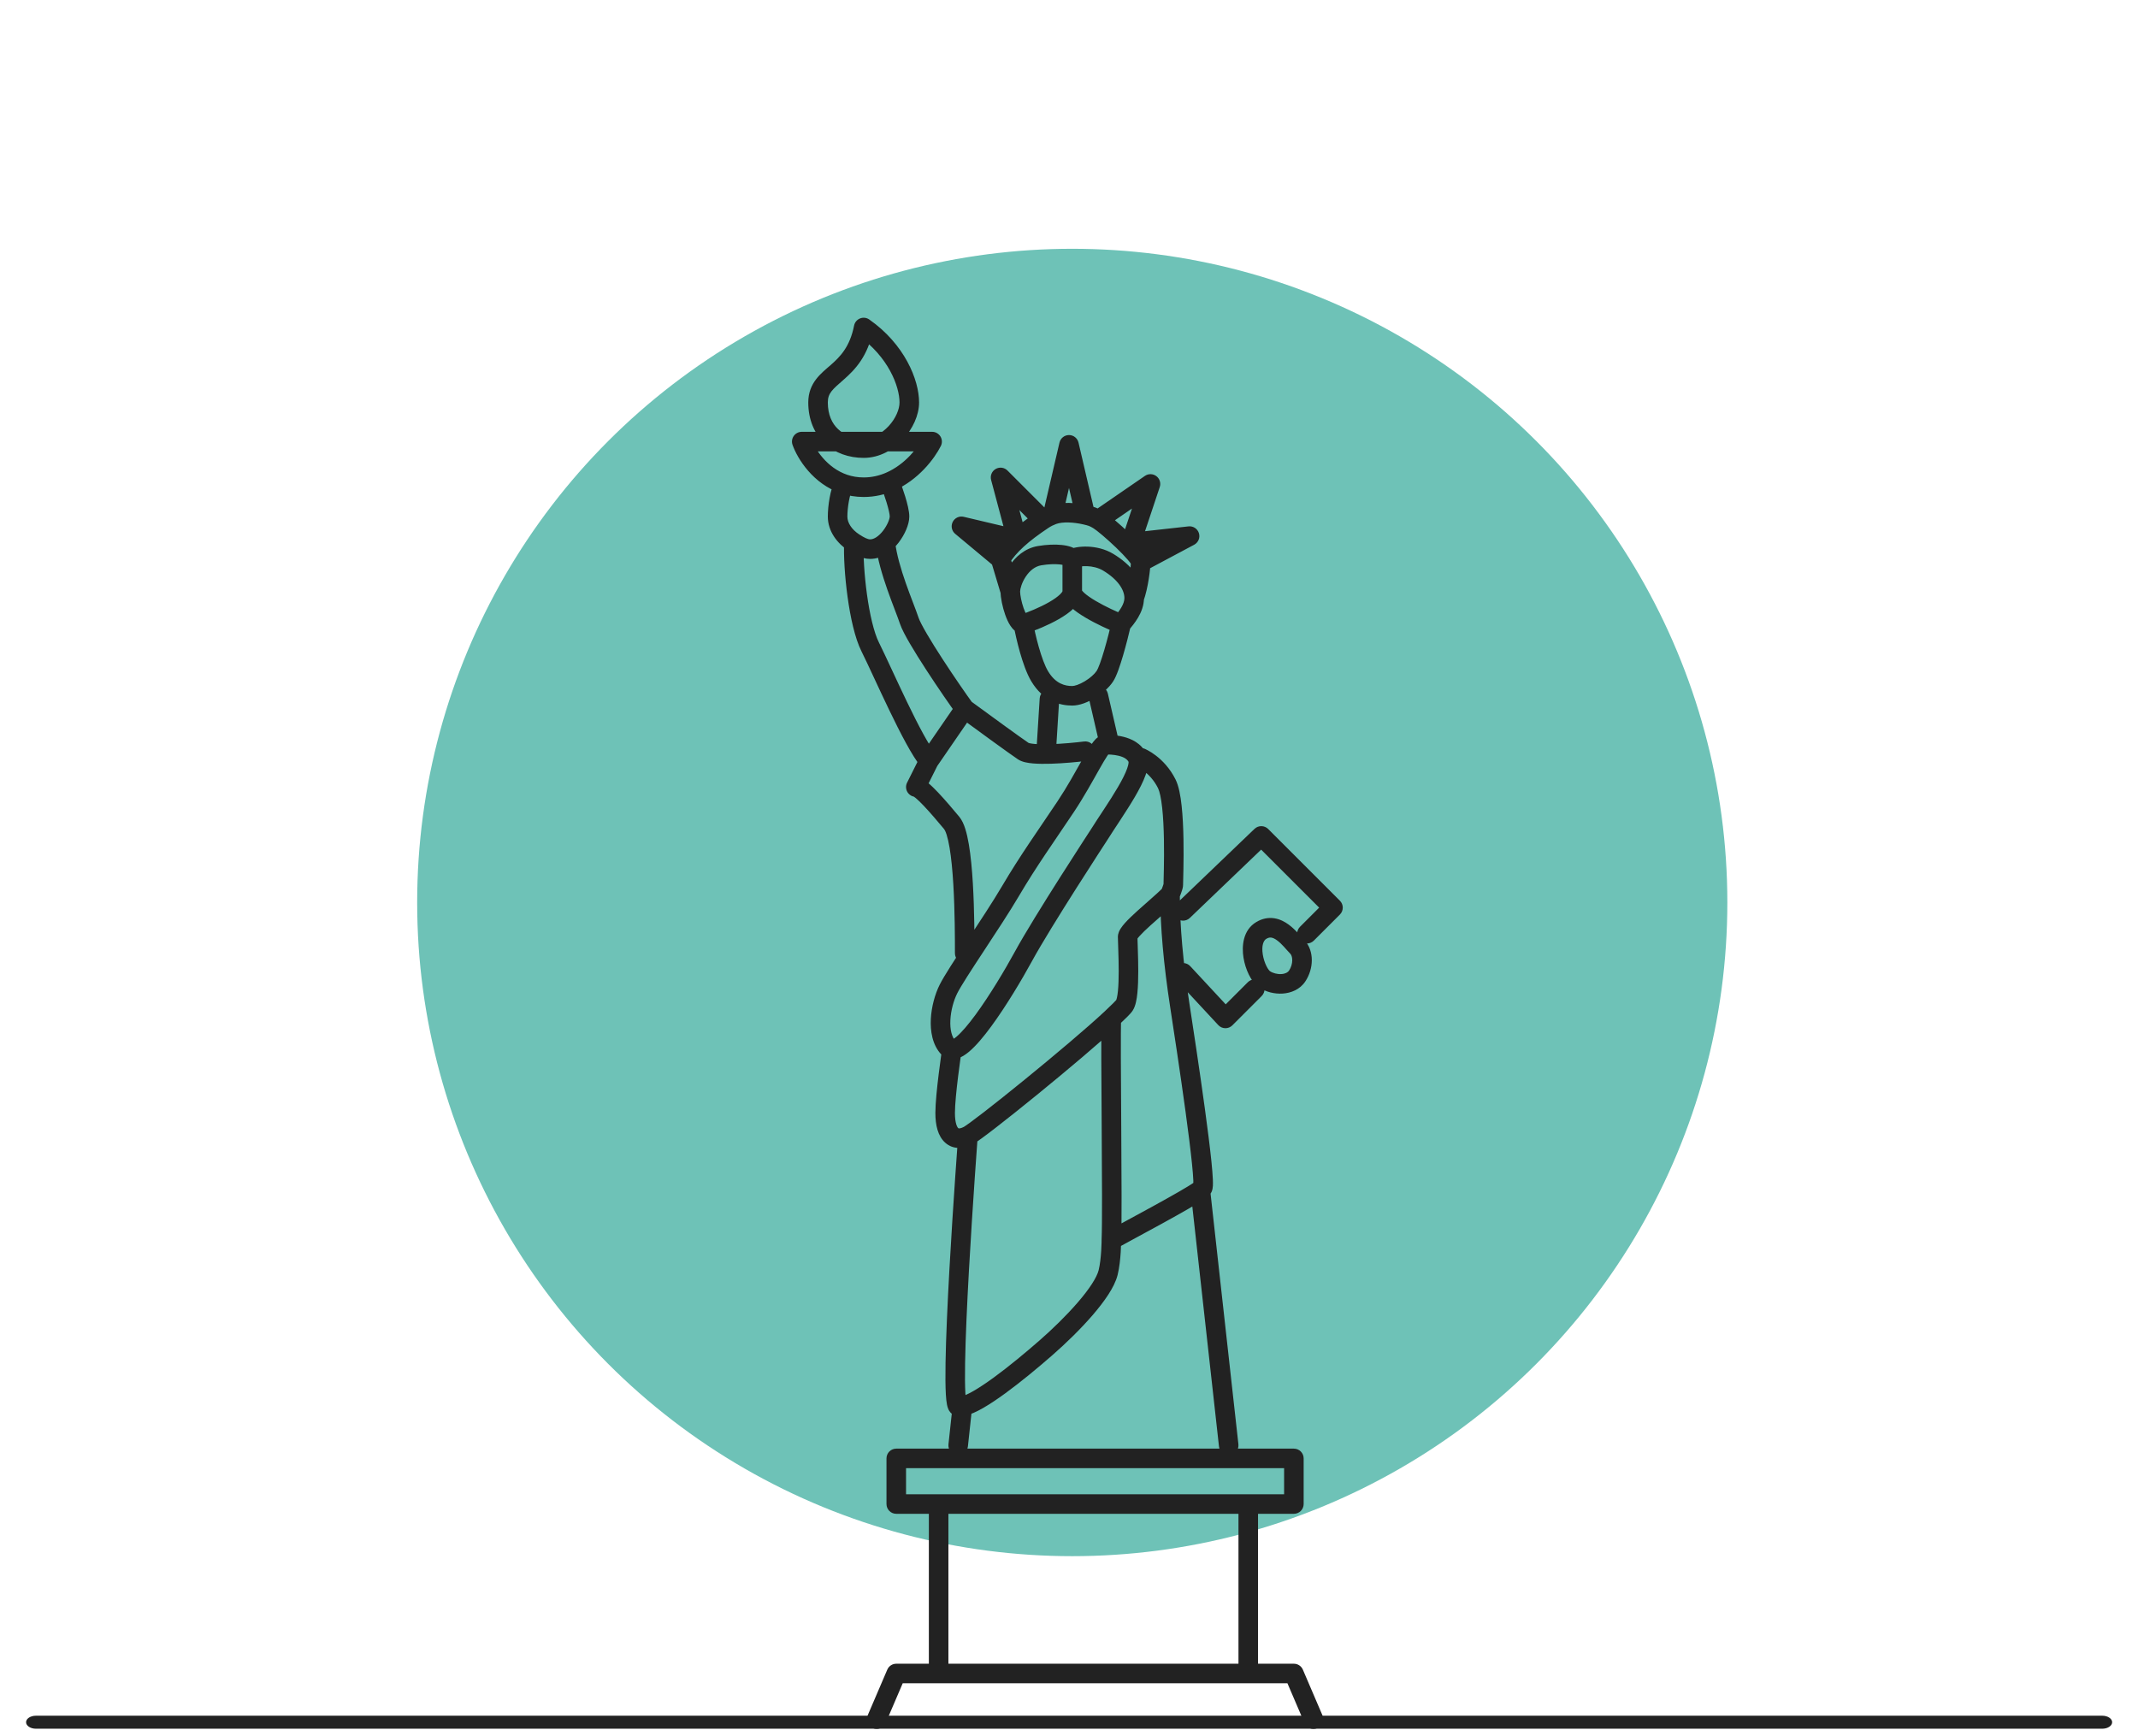
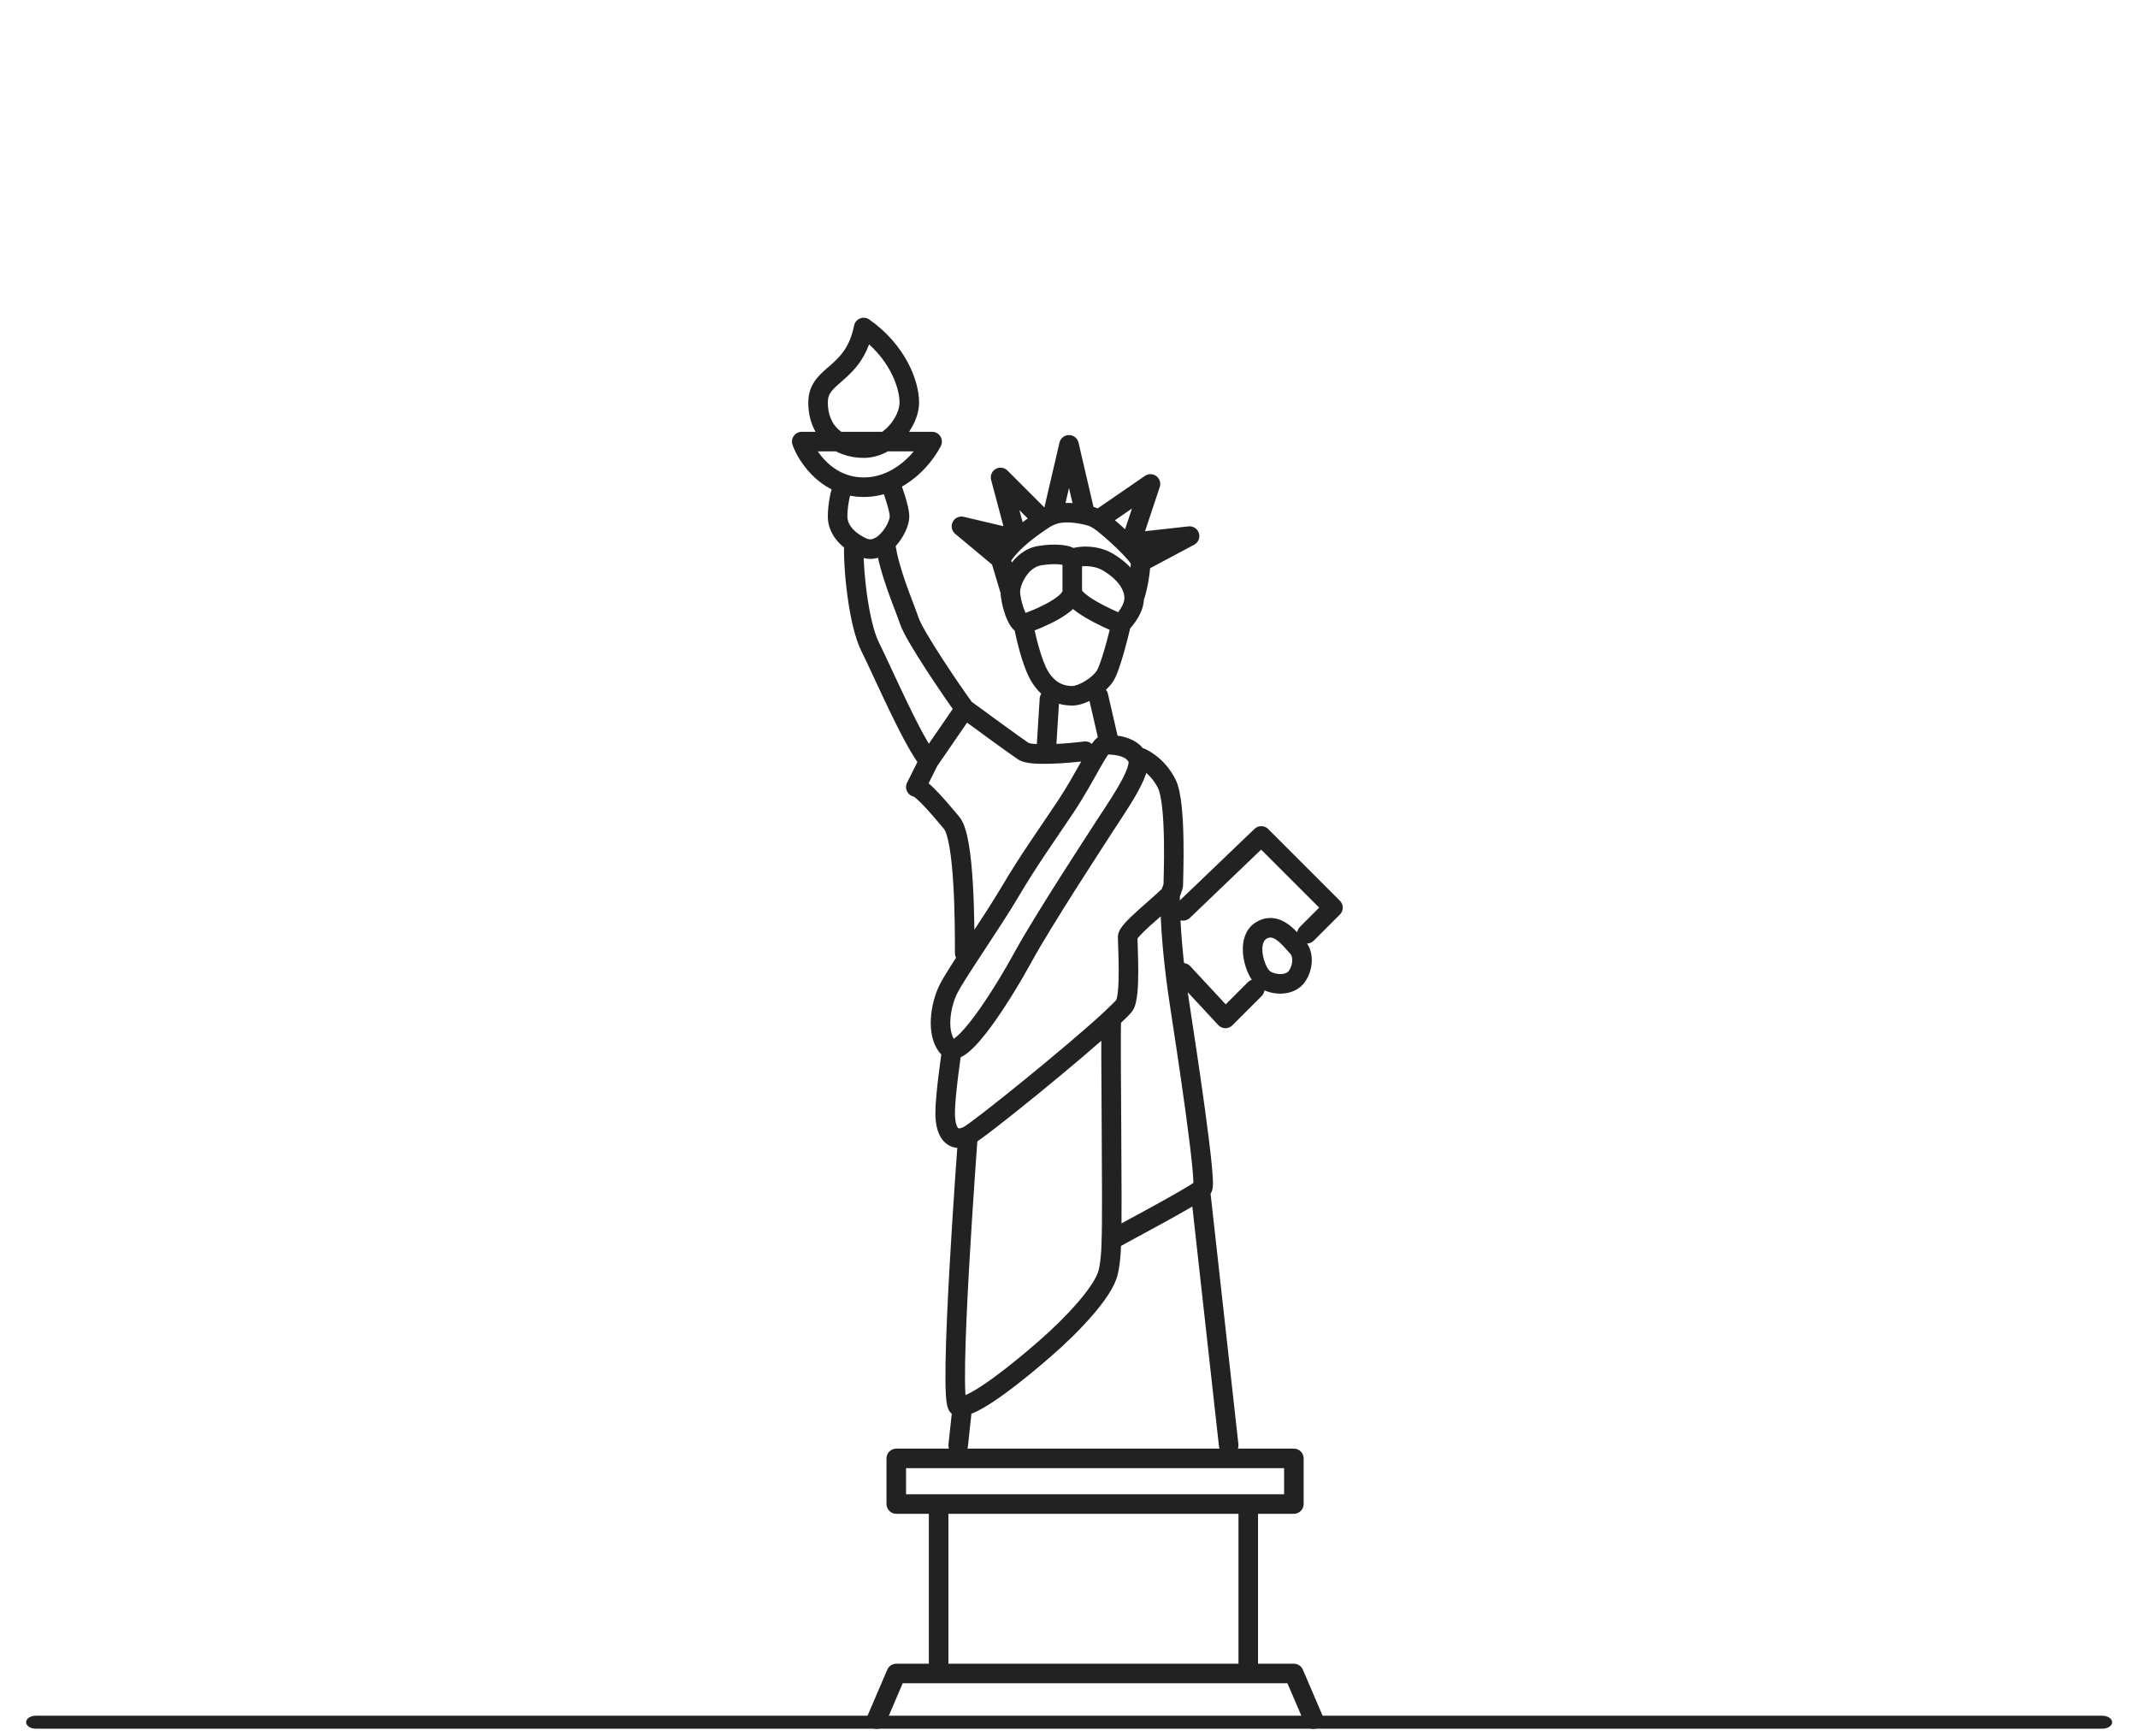
<svg xmlns="http://www.w3.org/2000/svg" width="388" height="315" viewBox="0 0 388 315" fill="none">
-   <ellipse cx="194.591" cy="163.785" rx="118.884" ry="118.635" fill="#6EC2B7" />
  <path d="M381.515 311.374H6.525C5.535 311.374 4.732 311.903 4.732 312.554C4.732 313.206 5.535 313.735 6.525 313.735H381.515C382.505 313.735 383.308 313.206 383.308 312.554C383.308 311.903 382.505 311.374 381.515 311.374Z" fill="#222222" />
  <path d="M156.738 59.439L157.755 57.986C157.265 57.642 156.634 57.569 156.077 57.792C155.521 58.015 155.115 58.504 154.998 59.091L156.738 59.439ZM145.5 80.14V78.366C144.923 78.366 144.382 78.647 144.05 79.118C143.717 79.59 143.635 80.194 143.829 80.737L145.5 80.14ZM169.159 80.14L170.746 80.934C171.021 80.384 170.991 79.731 170.668 79.208C170.345 78.684 169.774 78.366 169.159 78.366V80.14ZM153.189 87.848L153.756 86.167L153.189 87.848ZM161.47 87.435L160.77 85.805L161.47 87.435ZM162.428 98.271C162.315 97.297 161.434 96.6 160.461 96.713C159.487 96.826 158.79 97.707 158.903 98.681L162.428 98.271ZM166.201 142.836L164.614 142.042C164.339 142.592 164.369 143.245 164.692 143.768C165.015 144.292 165.586 144.61 166.201 144.61V142.836ZM173.299 173C173.299 173.98 174.093 174.775 175.073 174.775C176.053 174.775 176.848 173.98 176.848 173H173.299ZM197.177 138.09C198.15 137.969 198.84 137.082 198.718 136.109C198.596 135.137 197.71 134.447 196.737 134.569L197.177 138.09ZM188.089 136.219C188.028 137.197 188.771 138.039 189.749 138.1C190.727 138.162 191.57 137.418 191.631 136.44L188.089 136.219ZM192.222 126.977C192.283 125.999 191.54 125.156 190.562 125.095C189.584 125.034 188.741 125.777 188.68 126.755L192.222 126.977ZM201.052 125.876C200.832 124.921 199.879 124.326 198.924 124.546C197.969 124.767 197.374 125.719 197.594 126.674L201.052 125.876ZM199.369 134.364C199.589 135.319 200.542 135.914 201.497 135.694C202.451 135.474 203.047 134.521 202.827 133.566L199.369 134.364ZM188.677 122.726L187.155 123.639L187.155 123.639L188.677 122.726ZM200.506 122.726L201.982 123.711L201.982 123.711L200.506 122.726ZM201.098 102.025L200.185 103.547L200.185 103.547L201.098 102.025ZM188.677 100.842L188.385 99.092L188.385 99.092L188.677 100.842ZM215.884 97.293L216.719 98.859C217.47 98.458 217.831 97.581 217.579 96.768C217.327 95.955 216.534 95.435 215.688 95.529L215.884 97.293ZM205.238 98.476L203.554 97.915C203.363 98.489 203.478 99.121 203.858 99.591C204.238 100.062 204.832 100.306 205.434 100.239L205.238 98.476ZM208.787 87.829L210.47 88.391C210.711 87.667 210.463 86.87 209.853 86.412C209.244 85.953 208.41 85.935 207.781 86.367L208.787 87.829ZM196.957 93.434L196.559 95.163L196.559 95.163L196.957 93.434ZM194 80.732L195.728 80.329C195.541 79.526 194.825 78.957 194 78.957C193.175 78.957 192.459 79.526 192.272 80.329L194 80.732ZM191.043 93.434L191.656 95.099L191.656 95.099L191.043 93.434ZM181.579 86.647L182.834 85.392C182.266 84.824 181.388 84.708 180.693 85.109C179.998 85.51 179.658 86.328 179.865 87.104L181.579 86.647ZM174.482 95.519L174.89 93.792C174.089 93.602 173.262 93.989 172.894 94.725C172.526 95.462 172.713 96.355 173.346 96.882L174.482 95.519ZM199.323 151.707L200.808 152.679C200.815 152.668 200.822 152.658 200.828 152.648L199.323 151.707ZM207.671 135.865C206.761 135.501 205.728 135.944 205.365 136.854C205.001 137.763 205.443 138.796 206.353 139.16L207.671 135.865ZM211.744 142.244L213.331 141.45L213.331 141.45L211.744 142.244ZM204.055 182.463L202.578 181.479L202.578 181.479L204.055 182.463ZM174.462 191.006C174.607 190.036 173.938 189.133 172.969 188.989C172 188.844 171.097 189.513 170.952 190.482L174.462 191.006ZM189.86 244.567L191.028 245.903L191.028 245.903L189.86 244.567ZM173.89 255.214L174.321 253.492L174.321 253.492L173.89 255.214ZM218.25 215.586L219.753 216.529L219.753 216.529L218.25 215.586ZM201.689 225.049L199.916 224.968C199.915 224.995 199.915 225.022 199.915 225.049H201.689ZM221.218 262.507C221.326 263.481 222.204 264.183 223.178 264.075C224.152 263.966 224.853 263.089 224.745 262.115L221.218 262.507ZM172.126 262.121C172.021 263.096 172.726 263.97 173.7 264.075C174.675 264.18 175.55 263.475 175.654 262.501L172.126 262.121ZM213.474 164.03C212.766 164.708 212.742 165.831 213.42 166.539C214.098 167.246 215.221 167.27 215.929 166.592L213.474 164.03ZM228.896 151.707L230.151 150.453C229.468 149.77 228.366 149.759 227.669 150.426L228.896 151.707ZM241.909 164.72L243.163 165.974C243.496 165.642 243.683 165.19 243.683 164.72C243.683 164.249 243.496 163.798 243.163 163.465L241.909 164.72ZM235.922 168.197C235.229 168.89 235.229 170.013 235.922 170.706C236.615 171.399 237.739 171.399 238.432 170.706L235.922 168.197ZM228.968 180.761C229.661 180.068 229.661 178.945 228.968 178.252C228.275 177.559 227.152 177.559 226.459 178.252L228.968 180.761ZM222.39 184.829L221.09 186.037C221.418 186.39 221.875 186.595 222.357 186.604C222.839 186.612 223.304 186.425 223.645 186.084L222.39 184.829ZM216.001 175.342C215.335 174.623 214.212 174.582 213.494 175.249C212.776 175.916 212.734 177.038 213.401 177.756L216.001 175.342ZM162.652 264.677V262.903C161.672 262.903 160.878 263.697 160.878 264.677H162.652ZM234.811 264.677H236.585C236.585 263.697 235.791 262.903 234.811 262.903V264.677ZM234.811 272.957V274.732C235.791 274.732 236.585 273.937 236.585 272.957H234.811ZM162.652 272.957H160.878C160.878 273.937 161.672 274.732 162.652 274.732V272.957ZM234.811 303.714L236.442 303.015C236.162 302.362 235.521 301.939 234.811 301.939V303.714ZM236.729 312.693C237.115 313.594 238.158 314.011 239.059 313.625C239.959 313.239 240.377 312.196 239.991 311.295L236.729 312.693ZM157.473 311.295C157.087 312.196 157.504 313.239 158.405 313.625C159.305 314.011 160.349 313.594 160.735 312.693L157.473 311.295ZM162.652 303.714V301.939C161.943 301.939 161.301 302.362 161.022 303.015L162.652 303.714ZM165.018 73.043H163.244C163.244 74.262 162.569 75.922 161.288 77.312C160.026 78.681 158.399 79.549 156.738 79.549V81.323V83.098C159.65 83.098 162.163 81.6 163.898 79.716C165.614 77.853 166.793 75.373 166.793 73.043H165.018ZM156.738 81.323V79.549C154.829 79.549 153.216 78.935 152.096 77.885C150.994 76.852 150.232 75.27 150.232 73.043H148.457H146.683C146.683 76.139 147.774 78.697 149.669 80.474C151.546 82.233 154.073 83.098 156.738 83.098V81.323ZM148.457 73.043H150.232C150.232 71.331 151.082 70.683 153.104 68.904C155.101 67.147 157.484 64.758 158.478 59.787L156.738 59.439L154.998 59.091C154.218 62.993 152.46 64.743 150.76 66.24C149.085 67.713 146.683 69.431 146.683 73.043H148.457ZM156.738 59.439L155.72 60.893C161.204 64.731 163.244 70.124 163.244 73.043H165.018H166.793C166.793 68.865 164.101 62.428 157.755 57.986L156.738 59.439ZM145.5 80.14V81.915H169.159V80.14V78.366H145.5V80.14ZM156.738 88.421V86.647C155.638 86.647 154.647 86.468 153.756 86.167L153.189 87.848L152.622 89.529C153.871 89.951 155.244 90.195 156.738 90.195V88.421ZM153.189 87.848L153.756 86.167C150.055 84.918 147.856 81.461 147.171 79.544L145.5 80.14L143.829 80.737C144.73 83.259 147.534 87.812 152.622 89.529L153.189 87.848ZM153.189 87.848L151.65 86.965C151.101 87.922 150.763 89.213 150.556 90.356C150.342 91.539 150.232 92.776 150.232 93.744H152.006H153.78C153.78 93.006 153.868 91.982 154.048 90.988C154.235 89.952 154.489 89.149 154.728 88.732L153.189 87.848ZM157.921 99.659V101.433C160.227 101.433 162.017 99.862 163.101 98.445C163.674 97.695 164.138 96.88 164.464 96.104C164.776 95.361 165.018 94.52 165.018 93.744H163.244H161.47C161.47 93.855 161.416 94.198 161.192 94.729C160.982 95.229 160.67 95.781 160.282 96.289C159.443 97.385 158.571 97.884 157.921 97.884V99.659ZM169.159 80.14L167.571 79.347C166.678 81.134 164.269 84.303 160.77 85.805L161.47 87.435L162.169 89.066C166.661 87.139 169.601 83.223 170.746 80.934L169.159 80.14ZM161.47 87.435L160.77 85.805C159.552 86.327 158.207 86.647 156.738 86.647V88.421V90.195C158.735 90.195 160.555 89.759 162.169 89.066L161.47 87.435ZM163.244 93.744H165.018C165.018 92.73 164.635 91.285 164.276 90.106C163.89 88.844 163.431 87.578 163.122 86.789L161.47 87.435L159.817 88.082C160.1 88.804 160.528 89.983 160.881 91.142C161.261 92.385 161.47 93.339 161.47 93.744H163.244ZM152.006 93.744H150.232C150.232 96.483 151.999 98.66 153.994 99.962L154.963 98.476L155.933 96.99C154.533 96.076 153.78 94.865 153.78 93.744H152.006ZM154.963 98.476L153.994 99.962C154.858 100.526 156.299 101.433 157.921 101.433V99.659V97.884C157.488 97.884 156.875 97.605 155.933 96.99L154.963 98.476ZM154.963 98.476L153.191 98.401C153.086 100.865 153.308 104.65 153.817 108.339C154.319 111.979 155.135 115.8 156.334 118.196L157.921 117.403L159.508 116.609C158.59 114.773 157.829 111.457 157.332 107.854C156.842 104.302 156.643 100.74 156.736 98.551L154.963 98.476ZM157.921 117.403L156.334 118.196C157.522 120.573 159.38 124.728 161.424 128.967C162.427 131.049 163.459 133.113 164.433 134.89C165.39 136.638 166.346 138.211 167.204 139.24L168.567 138.104L169.93 136.968C169.309 136.223 168.491 134.912 167.545 133.185C166.614 131.487 165.613 129.485 164.62 127.426C162.672 123.385 160.685 118.964 159.508 116.609L157.921 117.403ZM168.567 138.104L170.029 139.109L176.535 129.646L175.073 128.64L173.611 127.635L167.105 137.099L168.567 138.104ZM175.073 128.64L176.504 127.591C175.444 126.145 173.185 122.891 171.075 119.644C170.021 118.022 169.013 116.418 168.216 115.053C167.389 113.638 166.872 112.62 166.702 112.11L165.018 112.671L163.335 113.232C163.638 114.141 164.343 115.46 165.152 116.843C165.989 118.276 167.03 119.933 168.1 121.578C170.238 124.868 172.534 128.179 173.642 129.69L175.073 128.64ZM165.018 112.671L166.702 112.11C166.45 111.356 166.08 110.389 165.68 109.339C165.274 108.272 164.823 107.083 164.383 105.83C163.498 103.301 162.7 100.613 162.428 98.271L160.666 98.476L158.903 98.681C159.222 101.425 160.128 104.415 161.034 107.003C161.491 108.307 161.958 109.536 162.364 110.602C162.776 111.685 163.113 112.567 163.335 113.232L165.018 112.671ZM168.567 138.104L166.98 137.31L164.614 142.042L166.201 142.836L167.788 143.629L170.154 138.897L168.567 138.104ZM166.201 142.836V144.61C165.848 144.61 165.672 144.474 165.787 144.539C165.85 144.576 165.977 144.661 166.173 144.823C166.561 145.142 167.064 145.629 167.65 146.246C168.814 147.472 170.162 149.059 171.344 150.478L172.707 149.342L174.07 148.206C172.887 146.786 171.474 145.12 170.223 143.802C169.602 143.147 168.983 142.54 168.429 142.083C168.154 141.857 167.854 141.633 167.547 141.458C167.291 141.312 166.8 141.061 166.201 141.061V142.836ZM172.707 149.342L171.344 150.478C171.417 150.565 171.592 150.86 171.796 151.506C171.989 152.115 172.167 152.901 172.326 153.839C172.643 155.713 172.86 158.047 173.006 160.493C173.298 165.377 173.299 170.533 173.299 173H175.073H176.848C176.848 170.539 176.848 165.285 176.549 160.281C176.399 157.784 176.173 155.304 175.825 153.247C175.651 152.219 175.44 151.259 175.18 150.436C174.932 149.65 174.589 148.828 174.07 148.206L172.707 149.342ZM196.957 136.329L196.737 134.569C195.197 134.761 192.8 134.992 190.633 135.059C189.546 135.092 188.558 135.083 187.783 135.016C187.394 134.983 187.094 134.938 186.879 134.888C186.635 134.832 186.619 134.796 186.704 134.853L185.72 136.329L184.735 137.806C185.175 138.099 185.677 138.253 186.082 138.346C186.515 138.446 186.993 138.51 187.479 138.552C188.45 138.636 189.592 138.641 190.742 138.606C193.051 138.535 195.563 138.292 197.177 138.09L196.957 136.329ZM185.72 136.329L186.704 134.853C185.327 133.935 179.103 129.395 176.122 127.21L175.073 128.64L174.024 130.071C176.958 132.223 183.273 136.831 184.735 137.806L185.72 136.329ZM189.86 136.329L191.631 136.44L192.222 126.977L190.451 126.866L188.68 126.755L188.089 136.219L189.86 136.329ZM199.323 126.275L197.594 126.674L199.369 134.364L201.098 133.965L202.827 133.566L201.052 125.876L199.323 126.275ZM185.72 113.263L183.974 113.58C184.18 114.715 184.577 116.546 185.107 118.407C185.626 120.226 186.317 122.243 187.155 123.639L188.677 122.726L190.198 121.814C189.617 120.844 189.027 119.214 188.52 117.435C188.025 115.697 187.653 113.98 187.465 112.946L185.72 113.263ZM188.677 122.726L187.155 123.639C189.319 127.246 192.34 128.05 194.591 128.05V126.275V124.501C193.294 124.501 191.583 124.122 190.198 121.814L188.677 122.726ZM194.591 126.275V128.05C195.953 128.05 197.469 127.416 198.683 126.688C199.931 125.94 201.198 124.888 201.982 123.711L200.506 122.726L199.03 121.742C198.631 122.34 197.829 123.062 196.858 123.645C195.854 124.247 195.004 124.501 194.591 124.501V126.275ZM200.506 122.726L201.982 123.711C202.347 123.164 202.673 122.378 202.951 121.619C203.245 120.815 203.541 119.876 203.821 118.922C204.38 117.014 204.891 114.968 205.192 113.662L203.463 113.263L201.734 112.864C201.444 114.121 200.95 116.098 200.415 117.925C200.147 118.84 199.875 119.697 199.618 120.4C199.344 121.148 199.138 121.579 199.03 121.742L200.506 122.726ZM203.463 113.263L204.122 111.616C202.697 111.045 200.568 110.078 198.822 109.045C197.943 108.524 197.23 108.027 196.761 107.597C196.527 107.382 196.401 107.227 196.345 107.139C196.283 107.043 196.366 107.126 196.366 107.348H194.591H192.817C192.817 108.044 193.085 108.63 193.358 109.056C193.636 109.49 193.996 109.877 194.363 110.213C195.095 110.884 196.046 111.525 197.015 112.099C198.966 113.254 201.272 114.298 202.804 114.911L203.463 113.263ZM194.591 107.348H196.366V101.434H194.591H192.817V107.348H194.591ZM194.591 101.434L195.504 102.955C195.487 102.966 195.629 102.89 196 102.824C196.338 102.765 196.773 102.731 197.262 102.749C198.256 102.785 199.323 103.03 200.185 103.547L201.098 102.025L202.01 100.504C200.506 99.601 198.813 99.254 197.392 99.202C196.674 99.176 195.987 99.223 195.383 99.33C194.811 99.431 194.189 99.606 193.679 99.912L194.591 101.434ZM201.098 102.025L200.185 103.547C202.909 105.182 204.055 107.075 204.055 108.531H205.829H207.604C207.604 105.257 205.201 102.418 202.01 100.504L201.098 102.025ZM205.829 108.531H204.055C204.055 109.045 203.866 109.617 203.485 110.266C203.102 110.919 202.605 111.522 202.1 112.127L203.463 113.263L204.827 114.399C205.308 113.821 205.993 113.004 206.547 112.061C207.103 111.113 207.604 109.91 207.604 108.531H205.829ZM185.72 113.263L186.281 114.946C187.831 114.43 190.166 113.499 192.147 112.363C193.132 111.798 194.109 111.138 194.863 110.4C195.568 109.709 196.366 108.668 196.366 107.348H194.591H192.817C192.817 107.212 192.875 107.379 192.379 107.865C191.932 108.303 191.245 108.789 190.382 109.284C188.667 110.268 186.565 111.111 185.158 111.58L185.72 113.263ZM194.591 101.434L196.011 100.369C195.56 99.768 194.914 99.451 194.417 99.272C193.88 99.079 193.275 98.963 192.659 98.9C191.422 98.772 189.929 98.835 188.385 99.092L188.677 100.842L188.969 102.593C190.264 102.377 191.432 102.341 192.295 102.43C192.729 102.475 193.033 102.546 193.218 102.612C193.441 102.692 193.327 102.705 193.172 102.498L194.591 101.434ZM188.677 100.842L188.385 99.092C185.964 99.496 184.26 101.09 183.208 102.668C182.179 104.211 181.579 106.027 181.579 107.348H183.354H185.128C185.128 106.896 185.415 105.755 186.161 104.636C186.883 103.552 187.84 102.781 188.969 102.593L188.677 100.842ZM183.354 107.348H181.579C181.579 108.504 181.936 110.19 182.42 111.562C182.665 112.256 182.981 112.983 183.374 113.573C183.57 113.866 183.83 114.195 184.168 114.466C184.507 114.737 185.035 115.037 185.72 115.037V113.263V111.489C186.108 111.489 186.341 111.66 186.388 111.697C186.435 111.735 186.409 111.726 186.327 111.604C186.166 111.362 185.965 110.943 185.766 110.381C185.363 109.238 185.128 107.968 185.128 107.348H183.354ZM183.354 107.348L185.053 106.839L183.279 100.924L181.579 101.434L179.88 101.944L181.654 107.858L183.354 107.348ZM199.323 94.336L198.41 95.858C199.019 96.223 200.811 97.717 202.54 99.378C203.38 100.185 204.143 100.972 204.684 101.609C204.957 101.931 205.143 102.178 205.25 102.347C205.304 102.431 205.316 102.462 205.31 102.448C205.307 102.439 205.291 102.402 205.276 102.341C205.261 102.283 205.238 102.173 205.238 102.025H207.012H208.787C208.787 101.608 208.662 101.263 208.577 101.061C208.481 100.835 208.361 100.625 208.245 100.443C208.013 100.078 207.711 99.691 207.389 99.311C206.738 98.546 205.88 97.665 204.998 96.819C203.284 95.171 201.231 93.412 200.236 92.815L199.323 94.336ZM207.012 102.025H205.238C205.238 102.359 205.156 103.336 204.964 104.541C204.774 105.734 204.499 106.996 204.162 107.925L205.829 108.531L207.497 109.138C207.948 107.898 208.265 106.38 208.469 105.099C208.671 103.829 208.787 102.637 208.787 102.025H207.012ZM207.012 102.025L207.847 103.591L216.719 98.859L215.884 97.293L215.049 95.727L206.177 100.46L207.012 102.025ZM215.884 97.293L215.688 95.529L205.042 96.712L205.238 98.476L205.434 100.239L216.08 99.056L215.884 97.293ZM205.238 98.476L206.921 99.037L210.47 88.391L208.787 87.829L207.103 87.268L203.554 97.915L205.238 98.476ZM208.787 87.829L207.781 86.367L198.318 92.874L199.323 94.336L200.328 95.798L209.792 89.292L208.787 87.829ZM196.957 93.434L196.559 95.163C197.506 95.381 197.721 95.444 198.41 95.858L199.323 94.336L200.236 92.815C199.11 92.139 198.501 91.969 197.356 91.705L196.957 93.434ZM196.957 93.434L198.685 93.032L195.728 80.329L194 80.732L192.272 81.134L195.229 93.836L196.957 93.434ZM189.268 94.336L190.252 95.813C190.7 95.514 191.171 95.278 191.656 95.099L191.043 93.434L190.429 91.769C189.689 92.042 188.969 92.403 188.284 92.86L189.268 94.336ZM191.043 93.434L191.656 95.099C192.875 94.65 194.9 94.781 196.559 95.163L196.957 93.434L197.356 91.705C195.529 91.284 192.653 90.95 190.429 91.769L191.043 93.434ZM194 80.732L192.272 80.329L189.315 93.032L191.043 93.434L192.771 93.836L195.728 81.134L194 80.732ZM189.268 94.336L190.523 93.082L182.834 85.392L181.579 86.647L180.325 87.901L188.014 95.591L189.268 94.336ZM181.579 101.434L183.09 102.364C183.752 101.289 184.636 100.259 185.778 99.215L184.581 97.905L183.383 96.596C182.058 97.807 180.941 99.085 180.068 100.504L181.579 101.434ZM184.581 97.905L185.778 99.215C186.989 98.108 188.47 97.001 190.252 95.813L189.268 94.336L188.284 92.86C186.422 94.101 184.778 95.32 183.383 96.596L184.581 97.905ZM181.579 86.647L179.865 87.104L182.866 98.362L184.581 97.905L186.295 97.448L183.294 86.189L181.579 86.647ZM184.581 97.905L184.989 96.178L174.89 93.792L174.482 95.519L174.074 97.245L184.173 99.632L184.581 97.905ZM174.482 95.519L173.346 96.882L180.443 102.797L181.579 101.434L182.715 100.071L175.618 94.155L174.482 95.519ZM193.409 146.384L194.885 147.369C196.705 144.639 198.282 141.757 199.478 139.643C200.089 138.561 200.58 137.718 200.965 137.15C201.162 136.86 201.285 136.711 201.342 136.653C201.371 136.624 201.337 136.665 201.245 136.722C201.164 136.772 200.901 136.921 200.506 136.921V135.147V133.372C199.993 133.372 199.599 133.567 199.374 133.707C199.138 133.853 198.948 134.026 198.808 134.169C198.528 134.455 198.265 134.81 198.029 135.158C197.549 135.865 196.99 136.833 196.389 137.896C195.159 140.07 193.661 142.807 191.932 145.4L193.409 146.384ZM200.506 135.147V136.921C201.1 136.921 202.085 136.927 203.033 137.164C204.008 137.407 204.582 137.802 204.834 138.306L206.421 137.512L208.008 136.719C207.077 134.857 205.285 134.069 203.894 133.721C202.476 133.366 201.095 133.372 200.506 133.372V135.147ZM206.421 137.512L204.834 138.306C204.784 138.207 204.83 138.214 204.809 138.451C204.789 138.68 204.715 139.017 204.554 139.472C204.231 140.385 203.651 141.528 202.892 142.829C201.339 145.49 199.39 148.254 197.819 150.767L199.323 151.707L200.828 152.648C202.214 150.43 204.405 147.278 205.957 144.617C206.751 143.256 207.465 141.885 207.9 140.654C208.118 140.038 208.288 139.394 208.344 138.764C208.399 138.142 208.353 137.41 208.008 136.719L206.421 137.512ZM185.72 173.592L184.162 172.742C182.407 175.959 179.624 180.636 177.02 184.181C175.703 185.973 174.509 187.368 173.571 188.156C173.087 188.563 172.817 188.681 172.748 188.7C172.735 188.704 172.834 188.674 172.999 188.711C173.183 188.753 173.327 188.85 173.41 188.938L172.116 190.153L170.822 191.367C171.656 192.255 172.759 192.376 173.683 192.123C174.492 191.902 175.233 191.395 175.855 190.873C177.129 189.802 178.527 188.123 179.88 186.282C182.615 182.56 185.483 177.731 187.277 174.441L185.72 173.592ZM172.116 190.153L173.41 188.938C172.749 188.234 172.378 186.91 172.471 185.111C172.561 183.37 173.073 181.56 173.703 180.3L172.116 179.506L170.529 178.713C169.68 180.41 169.042 182.698 168.927 184.927C168.814 187.099 169.182 189.62 170.822 191.367L172.116 190.153ZM172.116 179.506L173.703 180.3C174.382 178.941 176.287 176.022 178.537 172.599C180.739 169.249 183.208 165.508 184.883 162.662L183.354 161.762L181.824 160.862C180.205 163.614 177.795 167.266 175.571 170.65C173.396 173.96 171.328 177.114 170.529 178.713L172.116 179.506ZM199.323 151.707C197.838 150.736 197.838 150.737 197.838 150.737C197.838 150.737 197.838 150.737 197.838 150.737C197.837 150.738 197.837 150.738 197.836 150.739C197.835 150.741 197.833 150.744 197.831 150.748C197.826 150.756 197.818 150.767 197.809 150.782C197.789 150.811 197.761 150.855 197.723 150.912C197.648 151.027 197.538 151.196 197.397 151.413C197.114 151.848 196.707 152.475 196.207 153.248C195.207 154.795 193.836 156.925 192.354 159.259C189.402 163.908 185.969 169.429 184.162 172.742L185.72 173.592L187.277 174.441C189.019 171.248 192.388 165.827 195.35 161.161C196.825 158.837 198.19 156.716 199.187 155.176C199.685 154.405 200.09 153.781 200.372 153.349C200.512 153.133 200.621 152.965 200.696 152.851C200.733 152.794 200.761 152.751 200.78 152.722C200.789 152.708 200.797 152.697 200.801 152.689C200.804 152.686 200.805 152.683 200.807 152.681C200.807 152.68 200.808 152.68 200.808 152.679C200.808 152.679 200.808 152.679 200.808 152.679C200.808 152.679 200.808 152.679 199.323 151.707ZM183.354 161.762L184.883 162.662C188.143 157.122 191.295 152.753 194.885 147.369L193.409 146.384L191.932 145.4C188.424 150.662 185.152 155.208 181.824 160.862L183.354 161.762ZM207.012 137.512C206.353 139.16 206.353 139.16 206.352 139.159C206.352 139.159 206.351 139.159 206.351 139.159C206.35 139.159 206.349 139.158 206.349 139.158C206.347 139.157 206.346 139.157 206.345 139.156C206.343 139.156 206.341 139.155 206.34 139.155C206.339 139.154 206.34 139.154 206.343 139.156C206.35 139.159 206.367 139.166 206.394 139.179C206.446 139.203 206.535 139.246 206.652 139.31C206.888 139.439 207.233 139.648 207.631 139.954C208.426 140.565 209.413 141.55 210.157 143.037L211.744 142.244L213.331 141.45C212.3 139.389 210.922 138.008 209.794 137.141C209.231 136.707 208.726 136.399 208.352 136.195C208.164 136.092 208.008 136.016 207.892 135.962C207.834 135.935 207.786 135.913 207.748 135.897C207.73 135.889 207.714 135.883 207.701 135.877C207.695 135.874 207.689 135.872 207.684 135.87C207.681 135.869 207.679 135.868 207.677 135.867C207.676 135.867 207.675 135.866 207.674 135.866C207.673 135.866 207.673 135.865 207.672 135.865C207.672 135.865 207.671 135.865 207.012 137.512ZM211.744 142.244L210.157 143.037C210.443 143.61 210.719 144.835 210.913 146.631C211.099 148.349 211.19 150.36 211.227 152.332C211.301 156.346 211.152 159.834 211.152 160.579H212.927H214.701C214.701 160.141 214.848 156.236 214.775 152.266C214.737 150.246 214.644 148.116 214.441 146.249C214.248 144.458 213.932 142.652 213.331 141.45L211.744 142.244ZM204.646 170.042H202.872C202.872 170.525 202.911 171.472 202.947 172.541C202.984 173.645 203.02 174.952 203.02 176.253C203.02 177.561 202.983 178.824 202.881 179.847C202.83 180.359 202.765 180.775 202.692 181.09C202.611 181.438 202.549 181.524 202.578 181.479L204.055 182.463L205.531 183.447C205.857 182.959 206.035 182.379 206.148 181.896C206.269 181.378 206.352 180.797 206.412 180.2C206.531 179.005 206.569 177.606 206.569 176.253C206.569 174.892 206.531 173.538 206.494 172.423C206.455 171.275 206.421 170.447 206.421 170.042H204.646ZM175.665 206.122L174.871 204.535C174.451 204.745 174.183 204.785 174.052 204.782C173.958 204.781 173.93 204.762 173.894 204.729C173.737 204.588 173.299 203.921 173.299 201.982H171.524H169.75C169.75 204.183 170.199 206.178 171.52 207.367C173.027 208.723 174.945 208.466 176.458 207.709L175.665 206.122ZM171.524 201.982H173.299C173.299 200.452 173.579 197.75 173.877 195.338C174.023 194.152 174.17 193.067 174.28 192.279C174.335 191.885 174.381 191.566 174.413 191.345C174.429 191.235 174.441 191.15 174.45 191.092C174.454 191.063 174.457 191.041 174.459 191.027C174.46 191.019 174.461 191.014 174.462 191.011C174.462 191.009 174.462 191.007 174.462 191.007C174.462 191.006 174.462 191.006 174.462 191.006C174.462 191.006 174.462 191.006 174.462 191.006C174.462 191.006 174.462 191.006 172.707 190.744C170.952 190.482 170.952 190.482 170.952 190.482C170.952 190.482 170.952 190.482 170.952 190.482C170.952 190.483 170.952 190.483 170.952 190.484C170.952 190.485 170.952 190.486 170.951 190.488C170.951 190.492 170.95 190.498 170.949 190.506C170.946 190.522 170.943 190.545 170.939 190.575C170.93 190.635 170.917 190.723 170.9 190.836C170.868 191.062 170.821 191.388 170.765 191.789C170.653 192.59 170.504 193.694 170.355 194.903C170.061 197.283 169.75 200.199 169.75 201.982H171.524ZM204.055 182.463L202.578 181.479C202.592 181.458 202.462 181.622 202.026 182.06C201.643 182.444 201.119 182.949 200.475 183.554L201.689 184.847L202.903 186.141C203.56 185.525 204.118 184.989 204.542 184.563C204.913 184.19 205.315 183.772 205.531 183.447L204.055 182.463ZM201.689 184.847L200.475 183.554C197.376 186.461 191.403 191.501 185.93 195.957C183.201 198.18 180.611 200.245 178.587 201.812C177.573 202.596 176.709 203.25 176.044 203.734C175.711 203.976 175.436 204.17 175.222 204.313C175.115 204.385 175.03 204.44 174.964 204.48C174.895 204.523 174.867 204.537 174.871 204.535L175.665 206.122L176.458 207.709C176.86 207.508 177.476 207.08 178.131 206.604C178.837 206.09 179.732 205.413 180.759 204.618C182.814 203.028 185.427 200.944 188.171 198.709C193.647 194.25 199.705 189.142 202.903 186.141L201.689 184.847ZM201.098 230.964L199.376 230.533C199.223 231.144 198.825 231.988 198.144 233.038C197.477 234.067 196.598 235.203 195.577 236.384C193.537 238.746 191.012 241.201 188.691 243.232L189.86 244.567L191.028 245.903C193.439 243.793 196.089 241.221 198.263 238.703C199.35 237.445 200.338 236.177 201.121 234.97C201.891 233.783 202.528 232.557 202.819 231.394L201.098 230.964ZM173.89 255.214L174.321 253.492C174.745 253.598 175.009 253.838 175.137 253.984C175.264 254.127 175.323 254.252 175.342 254.291C175.377 254.368 175.366 254.372 175.338 254.233C175.286 253.975 175.233 253.528 175.194 252.864C175.118 251.558 175.105 249.674 175.143 247.373C175.22 242.784 175.5 236.691 175.839 230.589C176.179 224.493 176.578 218.409 176.891 213.848C177.048 211.568 177.184 209.669 177.28 208.341C177.329 207.676 177.367 207.155 177.393 206.799C177.407 206.622 177.417 206.486 177.424 206.394C177.427 206.348 177.43 206.313 177.431 206.29C177.432 206.279 177.433 206.27 177.433 206.264C177.434 206.261 177.434 206.259 177.434 206.258C177.434 206.257 177.434 206.256 177.434 206.256C177.434 206.256 177.434 206.256 175.665 206.122C173.895 205.989 173.895 205.989 173.895 205.989C173.895 205.99 173.895 205.99 173.895 205.991C173.895 205.993 173.895 205.995 173.895 205.998C173.894 206.004 173.893 206.013 173.893 206.024C173.891 206.048 173.888 206.083 173.885 206.129C173.878 206.222 173.868 206.359 173.854 206.537C173.828 206.894 173.789 207.418 173.741 208.084C173.644 209.416 173.508 211.319 173.351 213.604C173.037 218.174 172.637 224.274 172.296 230.392C171.956 236.504 171.673 242.654 171.595 247.314C171.556 249.637 171.567 251.629 171.652 253.073C171.694 253.784 171.757 254.429 171.859 254.935C171.908 255.178 171.984 255.483 172.116 255.771C172.192 255.936 172.547 256.707 173.46 256.935L173.89 255.214ZM212.927 160.579H211.152C211.152 160.432 211.176 160.345 211.168 160.382C211.165 160.395 211.156 160.433 211.136 160.5C211.096 160.632 211.036 160.803 210.968 160.987C210.901 161.166 210.834 161.337 210.782 161.465C210.757 161.528 210.735 161.58 210.721 161.615C210.714 161.633 210.708 161.646 210.705 161.654C210.703 161.659 210.701 161.662 210.701 161.664C210.7 161.665 210.7 161.665 210.7 161.665C210.7 161.666 210.7 161.666 210.7 161.666C210.7 161.666 210.7 161.666 210.7 161.665C210.7 161.665 210.7 161.665 210.7 161.665C210.7 161.665 210.7 161.665 212.335 162.354C213.971 163.042 213.971 163.042 213.971 163.042C213.971 163.042 213.971 163.042 213.971 163.042C213.971 163.042 213.971 163.042 213.971 163.042C213.971 163.041 213.971 163.041 213.972 163.04C213.972 163.039 213.973 163.038 213.973 163.036C213.975 163.032 213.977 163.028 213.979 163.021C213.985 163.009 213.992 162.992 214.001 162.971C214.018 162.927 214.043 162.866 214.073 162.792C214.133 162.645 214.213 162.442 214.294 162.224C214.374 162.01 214.462 161.76 214.533 161.525C214.58 161.37 214.701 160.972 214.701 160.579H212.927ZM212.335 162.354L211.086 161.094C209.894 162.275 208.086 163.789 206.381 165.336C205.566 166.076 204.778 166.822 204.185 167.481C203.89 167.808 203.604 168.157 203.381 168.507C203.201 168.788 202.872 169.352 202.872 170.042H204.646H206.421C206.421 170.428 206.255 170.599 206.372 170.416C206.445 170.302 206.587 170.116 206.823 169.855C207.289 169.337 207.965 168.691 208.766 167.965C210.293 166.578 212.33 164.858 213.585 163.614L212.335 162.354ZM212.335 162.354H210.561C210.561 168.187 211.164 174.984 212.356 182.733L214.11 182.463L215.864 182.193C214.69 174.564 214.11 167.955 214.11 162.354H212.335ZM214.11 182.463L212.356 182.733C212.947 186.577 214.166 194.549 215.144 201.704C215.633 205.285 216.06 208.643 216.317 211.172C216.447 212.441 216.531 213.473 216.561 214.211C216.576 214.584 216.576 214.844 216.567 215.006C216.563 215.089 216.558 215.11 216.561 215.09C216.563 215.079 216.571 215.036 216.591 214.973C216.609 214.918 216.653 214.792 216.747 214.642L218.25 215.586L219.753 216.529C219.962 216.196 220.028 215.861 220.052 215.726C220.085 215.545 220.102 215.362 220.111 215.2C220.128 214.873 220.124 214.484 220.107 214.065C220.072 213.22 219.979 212.104 219.848 210.812C219.584 208.222 219.151 204.815 218.66 201.224C217.678 194.036 216.455 186.038 215.864 182.193L214.11 182.463ZM201.689 184.847L199.917 184.759C199.809 186.906 199.874 195.645 199.932 204.428C199.99 213.298 200.041 222.239 199.916 224.968L201.689 225.049L203.462 225.13C203.591 222.28 203.538 213.2 203.481 204.405C203.422 195.522 203.36 186.951 203.461 184.936L201.689 184.847ZM201.689 225.049C199.915 225.049 199.915 225.049 199.915 225.049C199.915 225.049 199.915 225.049 199.915 225.049C199.915 225.048 199.915 225.048 199.915 225.048C199.915 225.048 199.915 225.049 199.915 225.049C199.915 225.05 199.915 225.052 199.915 225.054C199.915 225.06 199.915 225.068 199.915 225.08C199.914 225.103 199.914 225.139 199.914 225.186C199.913 225.28 199.91 225.42 199.906 225.596C199.897 225.949 199.879 226.444 199.844 227.008C199.772 228.164 199.631 229.512 199.376 230.533L201.098 230.964L202.819 231.394C203.155 230.049 203.31 228.44 203.386 227.23C203.425 226.612 203.444 226.071 203.454 225.685C203.458 225.491 203.461 225.335 203.462 225.226C203.463 225.172 203.463 225.129 203.463 225.099C203.463 225.084 203.463 225.072 203.463 225.064C203.463 225.06 203.463 225.056 203.463 225.054C203.463 225.053 203.463 225.052 203.463 225.051C203.463 225.05 203.463 225.05 203.463 225.05C203.463 225.05 203.463 225.049 203.463 225.049C203.463 225.049 203.463 225.049 201.689 225.049ZM218.25 215.586L216.747 214.642C216.783 214.585 216.816 214.541 216.84 214.512C216.863 214.482 216.883 214.46 216.896 214.446C216.92 214.42 216.933 214.409 216.927 214.415C216.922 214.419 216.907 214.432 216.881 214.452C216.856 214.473 216.823 214.498 216.781 214.528L217.832 215.958L218.883 217.387C219.018 217.289 219.157 217.18 219.283 217.068C219.38 216.982 219.587 216.793 219.753 216.529L218.25 215.586ZM217.832 215.958L216.781 214.528C215.745 215.291 212.609 217.066 209.191 218.942C205.868 220.767 202.358 222.643 200.824 223.5L201.689 225.049L202.554 226.598C204.09 225.74 207.496 223.921 210.899 222.053C214.207 220.237 217.608 218.325 218.883 217.387L217.832 215.958ZM217.832 215.958L216.069 216.154L221.218 262.507L222.982 262.311L224.745 262.115L219.596 215.762L217.832 215.958ZM189.86 244.567L188.691 243.232C186.117 245.485 183.109 247.979 180.39 249.966C179.028 250.96 177.765 251.808 176.682 252.432C175.552 253.082 174.777 253.392 174.352 253.465L174.654 255.214L174.956 256.962C176.031 256.776 177.259 256.193 178.451 255.508C179.689 254.796 181.066 253.866 182.483 252.831C185.319 250.76 188.413 248.191 191.028 245.903L189.86 244.567ZM174.654 255.214L174.352 253.465C174.319 253.471 174.292 253.474 174.273 253.476C174.253 253.478 174.241 253.478 174.238 253.478C174.234 253.478 174.239 253.478 174.253 253.48C174.266 253.481 174.29 253.484 174.321 253.492L173.89 255.214L173.46 256.935C173.994 257.069 174.519 257.038 174.956 256.962L174.654 255.214ZM174.654 255.214L172.89 255.024L172.126 262.121L173.89 262.311L175.654 262.501L176.418 255.403L174.654 255.214ZM214.701 165.311L215.929 166.592L230.124 152.989L228.896 151.707L227.669 150.426L213.474 164.03L214.701 165.311ZM228.896 151.707L227.642 152.962L240.654 165.974L241.909 164.72L243.163 163.465L230.151 150.453L228.896 151.707ZM241.909 164.72L240.654 163.465L235.922 168.197L237.177 169.451L238.432 170.706L243.163 165.974L241.909 164.72ZM227.713 179.506L226.459 178.252L221.136 183.575L222.39 184.829L223.645 186.084L228.968 180.761L227.713 179.506ZM222.39 184.829L223.691 183.622L216.001 175.342L214.701 176.549L213.401 177.756L221.09 186.037L222.39 184.829ZM229.488 177.732L228.504 179.208C229.74 180.032 231.316 180.413 232.785 180.316C234.25 180.218 235.888 179.612 236.879 178.125L235.403 177.14L233.926 176.156C233.734 176.444 233.302 176.724 232.549 176.775C231.8 176.824 231.01 176.614 230.472 176.255L229.488 177.732ZM235.403 177.14L236.879 178.125C237.666 176.944 238.064 175.566 238.064 174.257C238.064 172.964 237.668 171.573 236.657 170.562L235.403 171.817L234.148 173.072C234.32 173.244 234.515 173.627 234.515 174.257C234.515 174.87 234.322 175.562 233.926 176.156L235.403 177.14ZM235.403 171.817L236.657 170.562C236.382 170.287 236.146 169.989 235.608 169.404C235.146 168.903 234.556 168.306 233.864 167.799C233.175 167.293 232.3 166.814 231.266 166.654C230.187 166.487 229.067 166.689 227.984 167.339L228.897 168.86L229.809 170.382C230.205 170.145 230.489 170.125 230.723 170.161C231.001 170.204 231.346 170.353 231.766 170.661C232.183 170.967 232.591 171.368 232.998 171.809C233.328 172.167 233.832 172.756 234.148 173.072L235.403 171.817ZM228.897 168.86L227.984 167.339C225.517 168.819 225.343 171.78 225.666 173.798C225.841 174.897 226.191 175.973 226.64 176.882C227.064 177.74 227.679 178.659 228.504 179.208L229.488 177.732L230.472 176.255C230.472 176.256 230.449 176.24 230.405 176.196C230.362 176.153 230.306 176.092 230.242 176.007C230.112 175.836 229.966 175.603 229.822 175.311C229.532 174.723 229.29 173.988 229.17 173.238C228.901 171.559 229.319 170.676 229.809 170.382L228.897 168.86ZM162.652 264.677V266.451H234.811V264.677V262.903H162.652V264.677ZM234.811 264.677H233.037V272.957H234.811H236.585V264.677H234.811ZM234.811 272.957V271.183H162.652V272.957V274.732H234.811V272.957ZM162.652 272.957H164.427V264.677H162.652H160.878V272.957H162.652ZM234.811 303.714L233.18 304.413L236.729 312.693L238.36 311.994L239.991 311.295L236.442 303.015L234.811 303.714ZM159.104 311.994L160.735 312.693L164.283 304.413L162.652 303.714L161.022 303.015L157.473 311.295L159.104 311.994ZM162.652 303.714V305.488H170.341V303.714V301.939H162.652V303.714ZM170.341 303.714H172.116V272.957H170.341H168.567V303.714H170.341ZM170.341 303.714V305.488H226.53V303.714V301.939H170.341V303.714ZM226.53 303.714V305.488H234.811V303.714V301.939H226.53V303.714ZM226.53 303.714H228.305V272.957H226.53H224.756V303.714H226.53Z" fill="#222222" />
</svg>